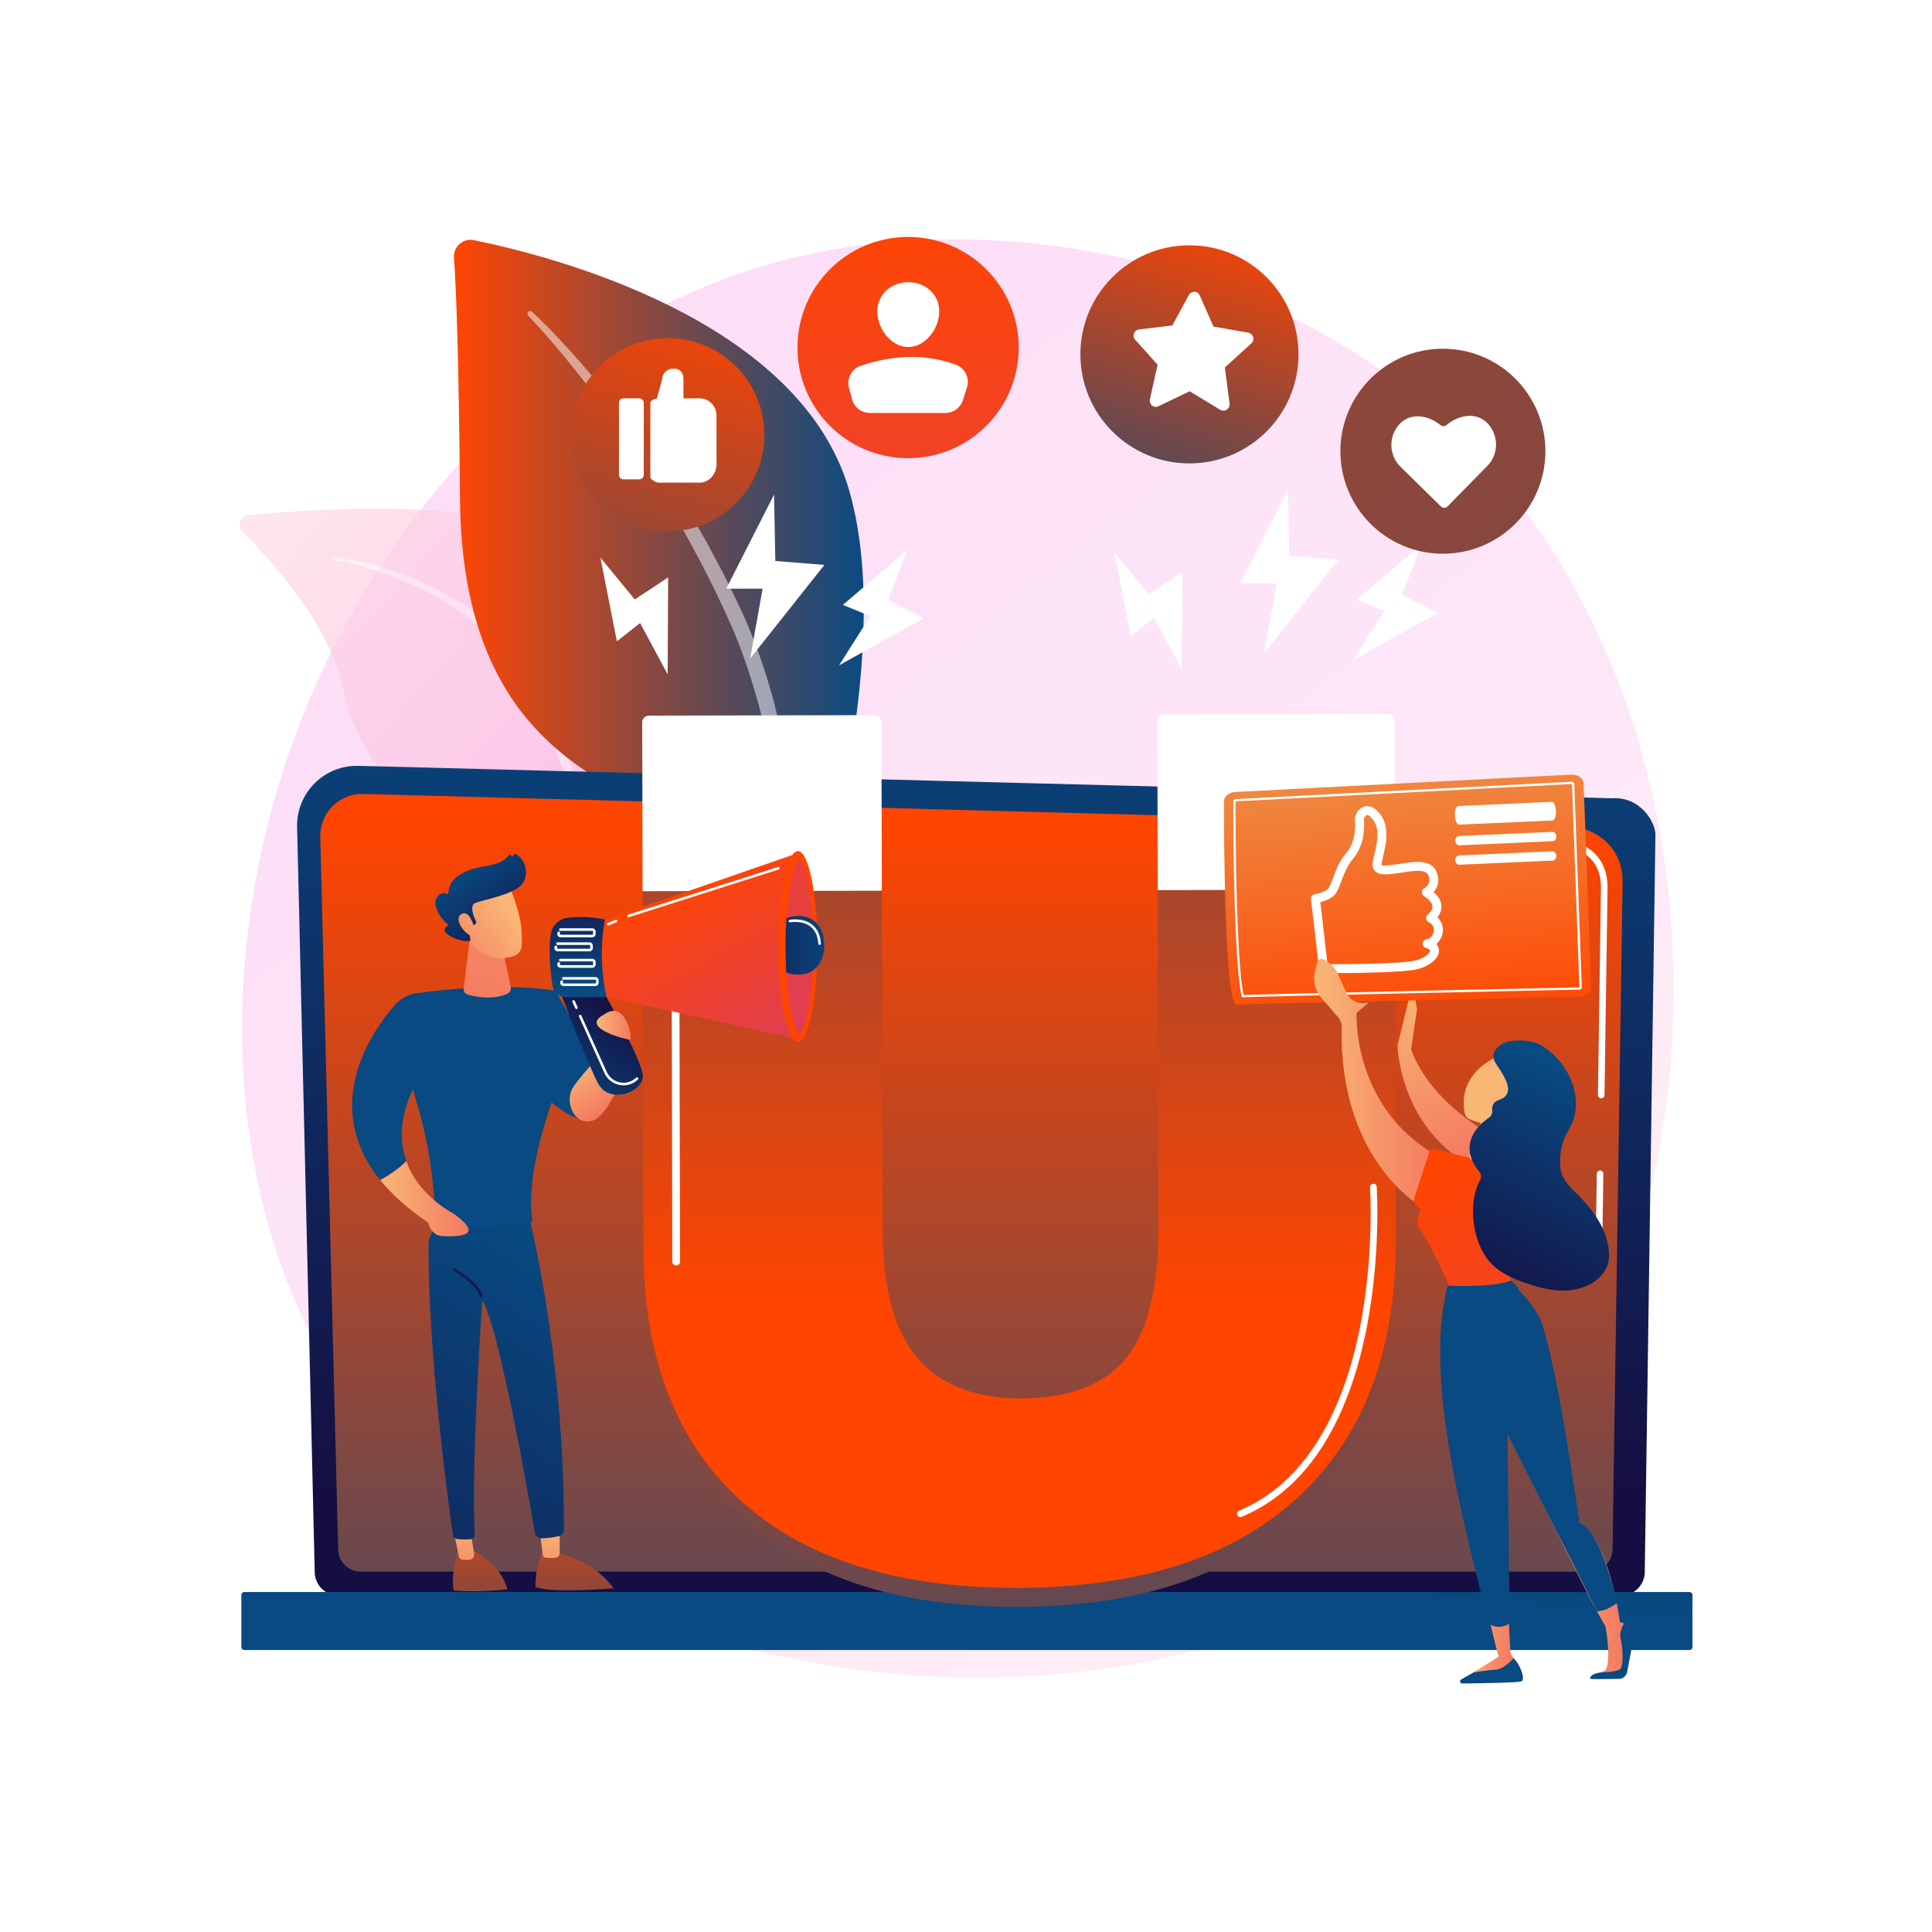
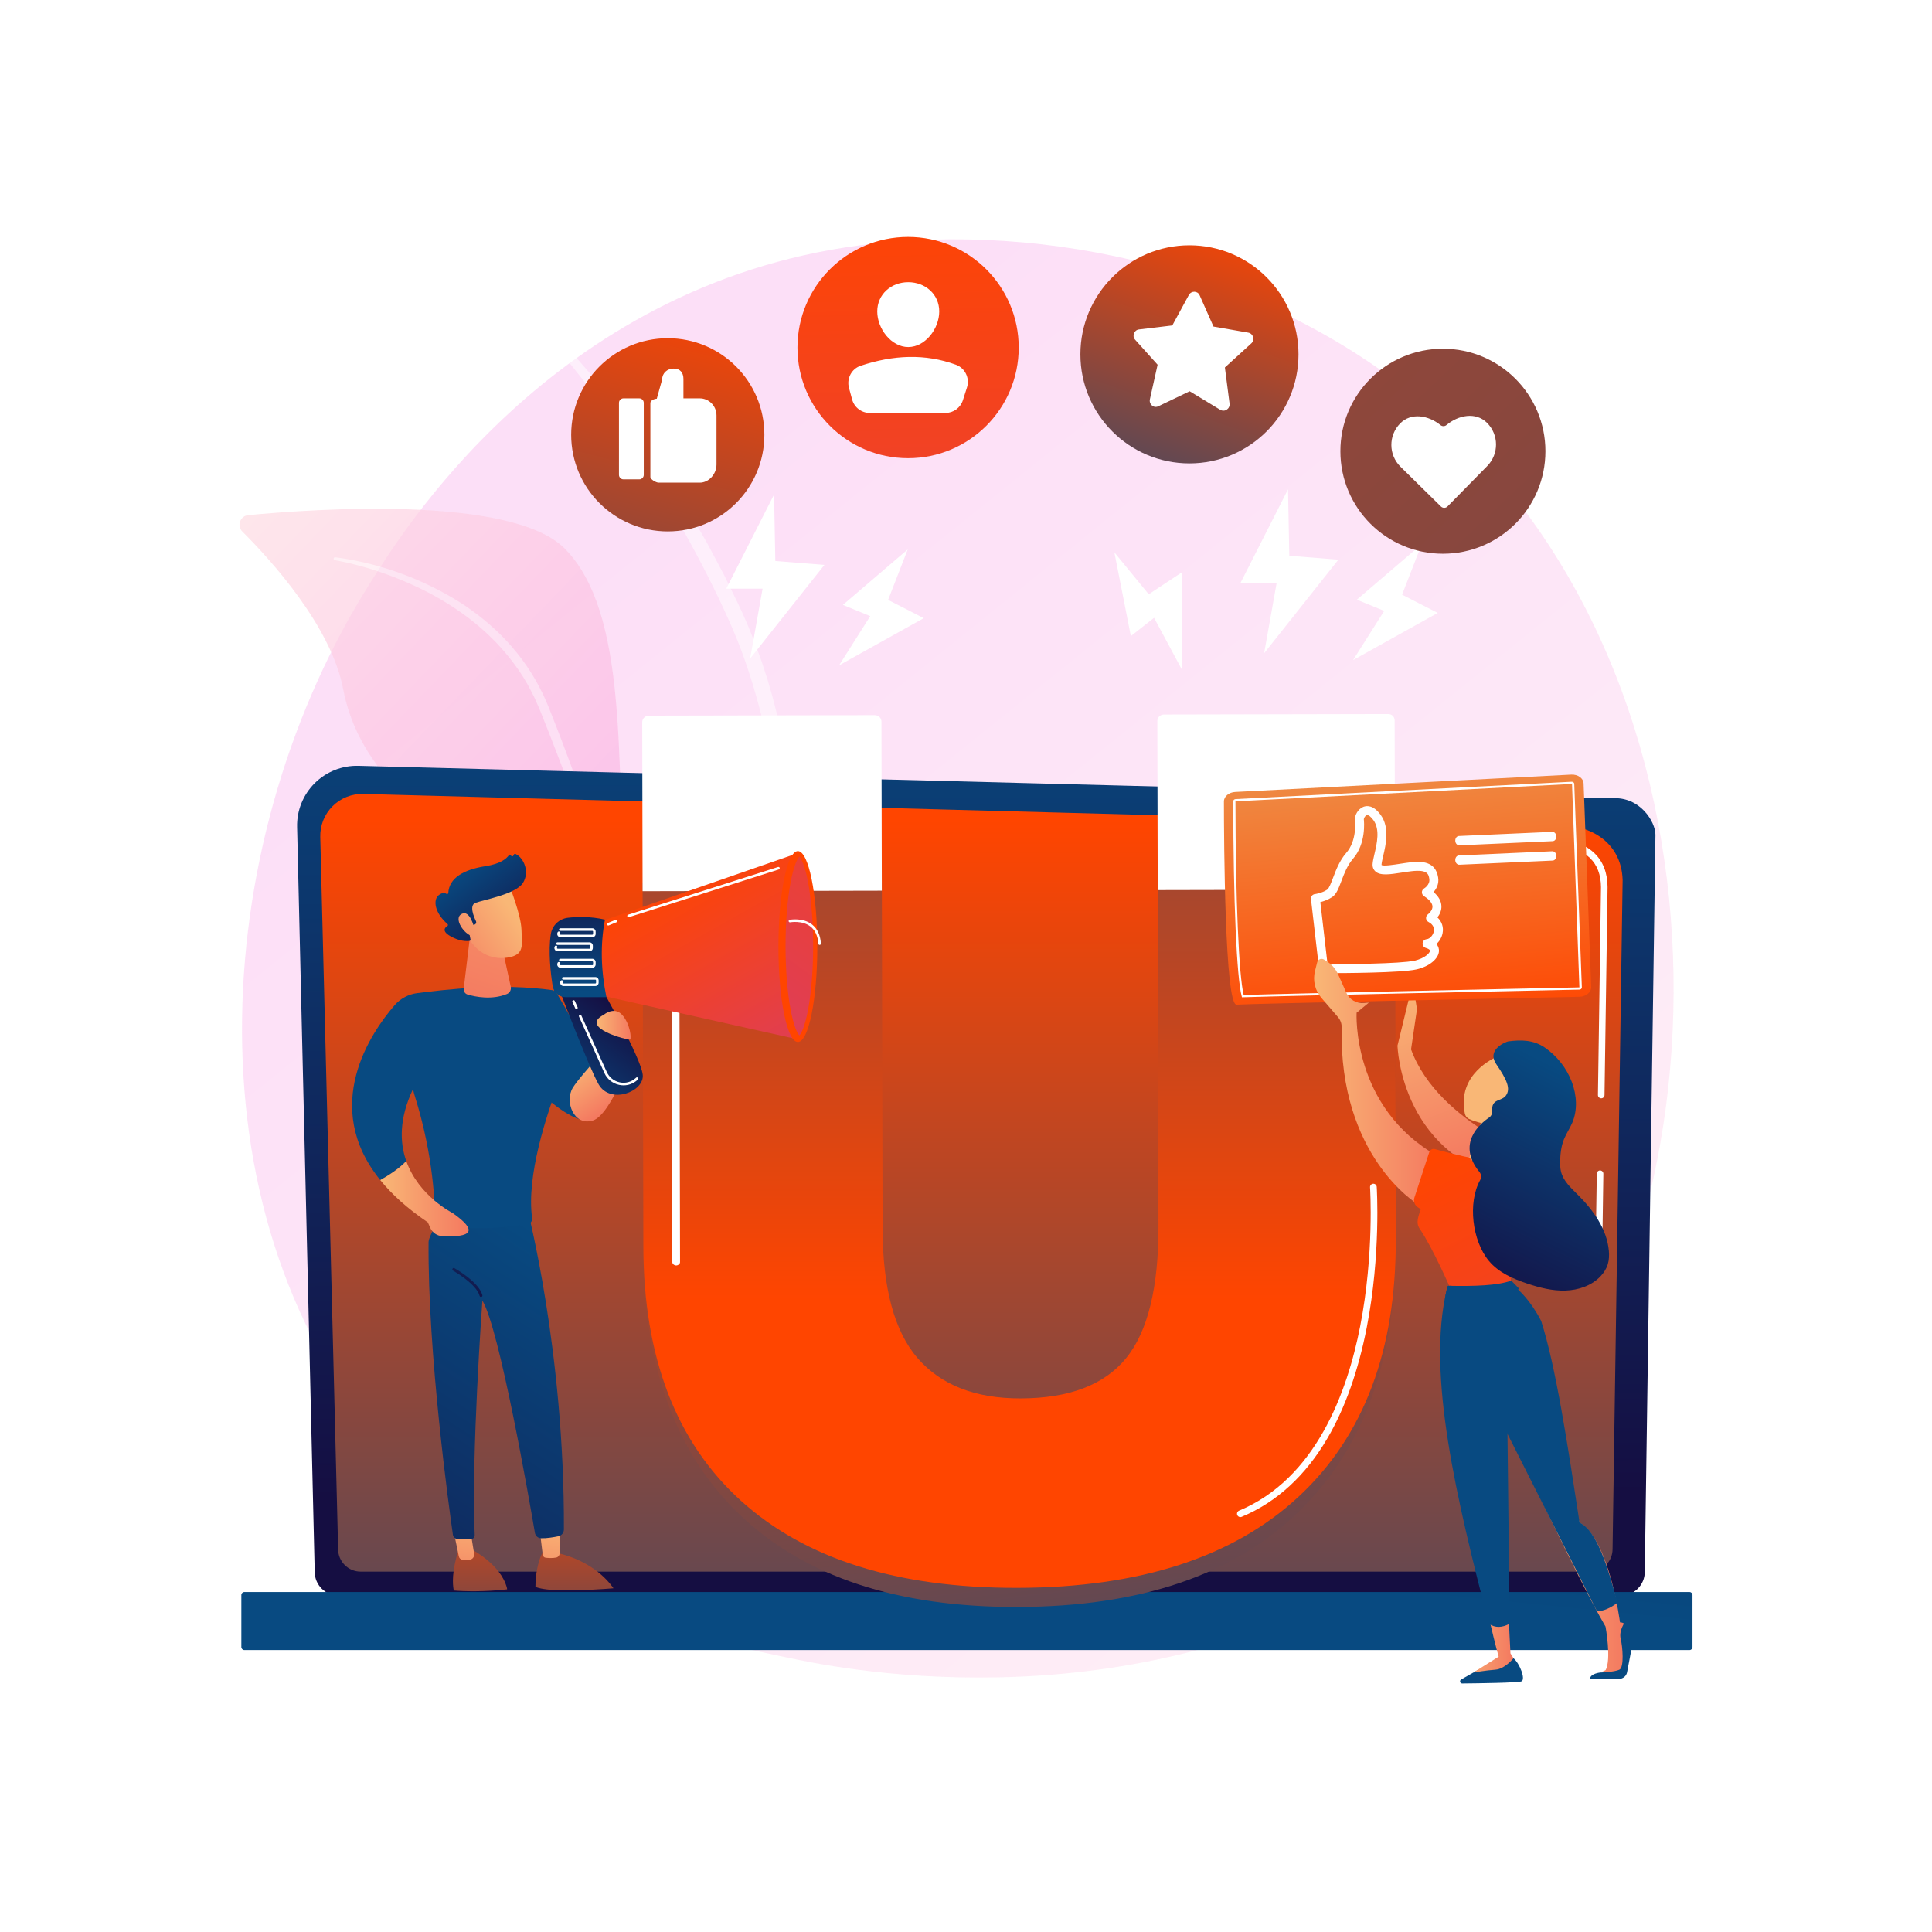
<svg xmlns="http://www.w3.org/2000/svg" xmlns:xlink="http://www.w3.org/1999/xlink" x="0px" y="0px" viewBox="0 0 3710 3710" style="enable-background:new 0 0 3710 3710;" xml:space="preserve">
  <g id="Background">
    <g>
      <g>
        <rect style="fill:#ffffff;" width="3710" height="3710" />
      </g>
    </g>
  </g>
  <g id="Illustration">
    <g>
      <linearGradient id="SVGID_1_" gradientUnits="userSpaceOnUse" x1="3571.24" y1="4036.578" x2="1113.67" y2="984.43" fill="#000000">
        <stop offset="0" style="stop-color:#ffe2e1" fill="#000000" />
        <stop offset="1" style="stop-color:#F895E7" fill="#000000" />
      </linearGradient>
      <path style="opacity:0.3;fill:url(#SVGID_1_);" d="M2895.147,2832.921c-56.45,59.427-109.861,97.752-152.061,128.031    c-496.049,355.921-1083.007,252.172-1207.753,226.835c-184.209-37.414-540.282-109.734-797.716-412.472    c-389.476-458.016-328.829-1179.608-26.725-1655.941c55.26-87.13,347.157-570.718,940.437-648.27    c359.047-46.934,777.58,47.726,1080.67,301.655C3368.212,1305.78,3322.92,2382.575,2895.147,2832.921z" />
      <g style="opacity:0.7;">
        <linearGradient id="SVGID_00000033334103619585264370000010480255765972973486_" gradientUnits="userSpaceOnUse" x1="139.64" y1="836.534" x2="1402.806" y2="2365.629" gradientTransform="matrix(0.993 -0.115 0.115 0.993 89.946 78.236)" fill="#000000">
          <stop offset="0" style="stop-color:#ffe2e1" fill="#000000" />
          <stop offset="1" style="stop-color:#F895E7" fill="#000000" />
        </linearGradient>
        <path style="fill:url(#SVGID_00000033334103619585264370000010480255765972973486_);" d="M1436.235,2527.362     c22.89,13.76-200.279-322.117-236.353-822.73c-16.999-235.901,7.473-527.549-115.491-651.27     c-102.339-102.968-482.872-76.053-607.65-64.127c-15.592,1.49-22.421,20.441-11.328,31.5     c54.683,54.522,170.73,182.018,193.504,302.451c30.017,158.74,168.976,269.965,298.649,307.945     c129.673,37.979,200.861,70.16,247.089,286.689C1250.882,2134.349,1371.196,2488.264,1436.235,2527.362z" />
        <path style="opacity:0.5;fill:#ffffff;" d="M643.863,1070.045c78.861,10.488,155.368,36.994,224.329,77.49     c34.532,20.144,66.57,44.817,95.025,73.214c28.214,28.603,52.875,61.063,71.534,96.83l6.93,13.439     c2.28,4.494,4.137,9.188,6.223,13.774c1.966,4.615,4.125,9.255,5.927,13.85l5.431,13.789     c7.282,18.369,14.474,36.773,21.478,55.251c14.06,36.935,27.527,74.098,40.411,111.462     c25.808,74.723,49.279,150.232,68.076,227.165c0.468,1.917-0.706,3.85-2.622,4.318c-1.847,0.451-3.709-0.623-4.261-2.416     l-0.033-0.108c-11.483-37.584-23.687-75.1-36.6-112.297c-12.736-37.27-25.916-74.388-39.498-111.356l-20.543-55.387     l-21.162-55.153c-7.038-18.391-14.265-36.708-21.581-54.991l-5.456-13.724c-1.814-4.581-3.85-8.876-5.761-13.329     c-1.975-4.398-3.716-8.909-5.877-13.219l-6.562-12.894c-17.588-34.395-41.245-65.387-67.872-93.397     c-13.625-13.719-27.761-27.03-43.116-38.91l-5.67-4.56l-5.845-4.34c-3.91-2.877-7.747-5.858-11.718-8.655     c-8.022-5.483-15.982-11.075-24.304-16.13c-32.905-20.841-68.356-37.656-104.808-51.797     c-36.448-14.099-74.376-25.186-112.785-32.227l-0.184-0.034c-1.557-0.285-2.588-1.779-2.302-3.336     C640.943,1070.861,642.36,1069.847,643.863,1070.045z" />
      </g>
      <g style="opacity:0.99;">
        <linearGradient id="SVGID_00000057150036478998258970000014972062014603610282_" gradientUnits="userSpaceOnUse" x1="871.649" y1="1244.17" x2="1658.661" y2="1244.17" fill="#000000">
          <stop offset="0" style="stop-color:#ff4500" fill="#000000" />
          <stop offset="1" style="stop-color:#084a81" fill="#000000" />
        </linearGradient>
-         <path style="fill:url(#SVGID_00000057150036478998258970000014972062014603610282_);" d="M1478.775,2027.824     c0,0,12.888-338.006-141.55-430.736c-154.438-92.728-449.735-153.55-453.876-639.221     c-2.424-284.333-7.675-408.708-11.613-462.964c-1.536-21.165,17.492-37.958,38.287-33.731     c147.097,29.899,624.603,151.134,720.372,479.612C1743.931,1330.199,1478.775,2027.824,1478.775,2027.824z" />
        <path style="opacity:0.5;fill:#ffffff;" d="M1021.503,598.572c11.264,10.446,22.064,21.059,32.738,31.916     c5.354,5.404,10.569,10.929,15.771,16.467c5.189,5.55,10.499,11,15.557,16.666c10.219,11.245,20.511,22.44,30.409,33.97     l14.997,17.18l14.622,17.493l14.532,17.577l14.138,17.891l14.142,17.898c4.706,5.973,9.178,12.121,13.78,18.176l13.659,18.274     l6.822,9.145l6.592,9.309l26.356,37.263c16.868,25.32,34.07,50.453,49.811,76.519l12.05,19.398l6.025,9.701l5.742,9.87     l22.883,39.542l5.67,9.916l5.362,10.086l10.725,20.175l10.725,20.178l5.363,10.09l5.042,10.254     c13.211,27.493,27.229,54.436,39.116,82.859c3.196,6.982,5.893,14.166,8.76,21.281c2.811,7.137,5.734,14.232,8.451,21.404     l7.788,21.646l3.881,10.827l3.543,10.938l7.082,21.878l6.427,22.07c4.48,14.664,7.83,29.621,11.726,44.434     c14.113,59.601,24.295,120.097,29.73,180.983c5.842,60.849,7.189,122.027,5.061,182.997c-1.204,30.487-3.351,60.925-6.472,91.269     c-3.095,30.414-7.167,60.449-13.258,90.818c-0.994,4.958-5.82,8.171-10.777,7.177c-4.79-0.961-7.952-5.498-7.263-10.276     l0.057-0.389c8.604-58.866,12.641-119.29,13.221-179.202c0.651-60.017-1.953-120.049-8.34-179.624     c-6.307-59.581-16.481-118.689-30.599-176.776c-14.669-57.915-32.524-115.099-56.115-169.913     c-47.772-109.818-106.556-215.475-171.784-316.493l-25.109-37.515l-6.284-9.38l-6.514-9.217l-13.013-18.451     c-4.35-6.142-8.572-12.382-13.029-18.448l-13.397-18.181l-13.401-18.189l-13.799-17.883     c-36.513-47.864-75.228-94.381-116.39-138.094l-0.127-0.135c-1.966-2.089-1.867-5.376,0.221-7.343     C1016.408,596.717,1019.516,596.738,1021.503,598.572z" />
      </g>
      <g>
        <linearGradient id="SVGID_00000100380633444461985650000005095397677095356566_" gradientUnits="userSpaceOnUse" x1="1872.992" y1="1179.951" x2="1879.995" y2="2874.299" fill="#000000">
          <stop offset="0" style="stop-color:#084a81" fill="#000000" />
          <stop offset="1" style="stop-color:#150E42" fill="#000000" />
        </linearGradient>
        <path style="fill:url(#SVGID_00000100380633444461985650000005095397677095356566_);" d="M604.351,3018.513     c0,25.027,20.496,45.503,45.547,45.503h2462.975c25.051,0,45.547-20.476,45.547-45.503l20.494-1415.404     c0-25.026-29.485-73.884-83.523-70.213L688.3,1470.613c-31.431-0.813-61.822,11.284-84.079,33.47     c-22.258,22.185-34.437,52.518-33.694,83.92L604.351,3018.513z" />
        <linearGradient id="SVGID_00000151505473676158485140000001172450663530260096_" gradientUnits="userSpaceOnUse" x1="1865.445" y1="1574.304" x2="1865.445" y2="3945.571" fill="#000000">
          <stop offset="0" style="stop-color:#ff4500" fill="#000000" />
          <stop offset="1" style="stop-color:#084a81" fill="#000000" />
        </linearGradient>
        <path style="fill:url(#SVGID_00000151505473676158485140000001172450663530260096_);" d="M649.317,2974.859     c0,23.699,19.391,43.09,43.09,43.09h2361.07c23.7,0,43.09-19.391,43.09-43.09l19.34-1284.917     c-2.278-77.323-70.069-105.114-111.162-103.473l-2306.978-61.892c-22.082-0.592-43.432,7.915-59.071,23.515     c-15.64,15.6-24.241,36.949-23.687,59.032L649.317,2974.859z" />
        <g>
          <path style="fill:#ffffff;" d="M3071.054,2364.434c-0.031,0-0.063,0-0.094,0c-3.489-0.051-6.275-2.918-6.221-6.41l1.529-104.205      c0.05-3.454,2.868-6.221,6.309-6.221c0.031,0,0.063,0,0.094,0c3.489,0.051,6.275,2.918,6.221,6.41l-1.529,104.204      C3077.313,2361.667,3074.495,2364.434,3071.054,2364.434z" />
          <path style="fill:#ffffff;" d="M3074.804,2109.079c-0.031,0-0.063,0-0.094,0c-3.489-0.051-6.275-2.925-6.221-6.41l5.859-399.106      c-0.11-23.706-7.305-42.635-21.39-56.13c-26.291-25.188-68.031-23.902-69.789-23.82l-737.361-19.773      c-3.486-0.088-6.237-2.994-6.143-6.48c0.091-3.486,2.77-6.454,6.483-6.139l736.923,19.773      c4.585-0.271,49.026-1.04,78.623,27.318c16.65,15.953,25.156,37.933,25.282,65.314l-5.862,399.232      C3081.063,2106.312,3078.246,2109.079,3074.804,2109.079z" />
        </g>
        <linearGradient id="SVGID_00000144322460442669620530000003834816124024796806_" gradientUnits="userSpaceOnUse" x1="1869.535" y1="2985.069" x2="2021.95" y2="1460.918" fill="#000000">
          <stop offset="0" style="stop-color:#084a81" fill="#000000" />
          <stop offset="1" style="stop-color:#150E42" fill="#000000" />
        </linearGradient>
        <path style="fill:url(#SVGID_00000144322460442669620530000003834816124024796806_);" d="M469.121,3168.548h2775.271     c3.11,0,5.654-2.544,5.654-5.654v-100.091c0-3.11-2.544-5.654-5.654-5.654H469.121c-3.109,0-5.654,2.544-5.654,5.654v100.091     C463.467,3166.004,466.012,3168.548,469.121,3168.548z" />
      </g>
      <g>
        <g>
          <g>
            <linearGradient id="SVGID_00000170996938182978584510000017947705547020585357_" gradientUnits="userSpaceOnUse" x1="1889.633" y1="1507.35" x2="2184.739" y2="4011.548" fill="#000000">
              <stop offset="0" style="stop-color:#ff4500" fill="#000000" />
              <stop offset="1" style="stop-color:#084a81" fill="#000000" />
            </linearGradient>
            <path style="fill:url(#SVGID_00000170996938182978584510000017947705547020585357_);" d="M2680.272,2388.474       c0.472,221.165-61.107,392.524-186.066,514.159c-125.002,121.635-304.722,182.711-540.532,183.226       c-230.428,0.493-407.639-58.111-531.569-175.737c-123.93-117.626-186.216-286.993-186.688-508.159l-1.501-705.503h459.398       l1.437,668.664c0.257,119.471,22.556,206.093,67.368,259.932c44.812,53.86,110.529,80.672,197.623,80.479       c93.247-0.193,160.68-27.128,202.576-80.795c41.875-53.624,62.479-141.279,62.201-263.065l-1.415-665.215h455.689       L2680.272,2388.474z" />
            <linearGradient id="SVGID_00000069368351150516840260000006535851513618102674_" gradientUnits="userSpaceOnUse" x1="1957.16" y1="2500.281" x2="1957.16" y2="249.59" fill="#000000">
              <stop offset="0" style="stop-color:#ff4500" fill="#000000" />
              <stop offset="1" style="stop-color:#084a81" fill="#000000" />
            </linearGradient>
            <path style="fill:url(#SVGID_00000069368351150516840260000006535851513618102674_);" d="M2680.337,2381.205       c0.472,211.539-61.15,376.014-186.131,492.354c-124.981,116.361-304.722,175.067-540.532,175.582       c-230.428,0.493-407.618-55.404-531.548-167.906c-123.908-112.523-186.195-275.519-186.645-487.058l-1.501-697.717h459.42       l1.415,662.511c0.236,114.26,22.535,197.667,67.347,249.147c44.791,51.523,110.529,77.424,197.602,77.231       c93.248-0.193,160.701-25.837,202.597-77.167c41.875-51.288,62.48-136.152,62.244-252.621l-1.415-659.102h455.689       L2680.337,2381.205z" />
            <g>
              <path style="fill:#ffffff;" d="M1679.423,1373.275l-432.715,0.925c-7.446,0.016-13.471,5.276-13.455,12.722l0.693,324.446        l459.398-0.982l-0.693-324.446C1692.636,1378.494,1686.869,1373.259,1679.423,1373.275z" />
              <path style="fill:#ffffff;" d="M2665.552,1371.168l-430.147,0.919c-7.446,0.016-12.979,5.275-12.963,12.721l0.693,324.446        l455.693-0.974l-0.693-324.446C2678.119,1376.389,2672.998,1371.152,2665.552,1371.168z" />
            </g>
          </g>
          <path style="fill:#ffffff;" d="M1298.464,2430.054c-3.546,0.008-7.416-2.858-7.423-6.404l-1.388-649.715      c-0.007-3.546,3.85-6.428,7.396-6.436c3.546-0.008,7.416,2.859,7.423,6.404l1.388,649.715      C1305.868,2427.164,1302.01,2430.047,1298.464,2430.054z" />
          <path style="fill:#ffffff;" d="M2381.869,2913.26c-2.517,0.005-4.908-1.479-5.939-3.946c-1.367-3.271,0.177-7.032,3.448-8.399      c147.15-61.493,207.726-226.663,232.631-354.395c27.15-139.245,18.99-265.297,18.904-266.554      c-0.241-3.538,2.431-6.601,5.969-6.842c3.55-0.235,6.601,2.432,6.842,5.969c0.087,1.274,8.356,129.006-19.113,269.884      c-16.177,82.968-41.402,154.281-74.979,211.959c-42.236,72.556-97.852,123.638-165.304,151.825      C2383.524,2913.099,2382.689,2913.259,2381.869,2913.26z" />
        </g>
        <g>
          <polygon style="fill:#ffffff;" points="1486.403,949.71 1394.618,1130.436 1464.392,1130.436 1440.51,1264.524       1583.115,1084.786 1488.866,1077.276     " />
          <polygon style="fill:#ffffff;" points="1743.107,1055 1618.613,1161.574 1671.105,1183.141 1611.274,1277.652       1773.904,1187.021 1705.426,1151.985     " />
-           <polygon style="fill:#ffffff;" points="1152.947,1070.721 1184.597,1231.516 1229.174,1196.395 1282.091,1294.944       1283.064,1108.768 1218.902,1151.194     " />
        </g>
        <g>
          <polygon style="fill:#ffffff;" points="2473.375,939.662 2381.591,1120.389 2451.365,1120.389 2427.483,1254.477       2570.088,1074.738 2475.839,1067.228     " />
          <polygon style="fill:#ffffff;" points="2730.08,1044.952 2605.586,1151.526 2658.078,1173.093 2598.247,1267.605       2760.877,1176.973 2692.399,1141.937     " />
          <polygon style="fill:#ffffff;" points="2139.92,1060.673 2171.57,1221.468 2216.146,1186.347 2269.064,1284.896       2270.037,1098.72 2205.875,1141.147     " />
        </g>
      </g>
      <g>
        <linearGradient id="SVGID_00000011718122475032267780000002751489772099188110_" gradientUnits="userSpaceOnUse" x1="1354.189" y1="557.081" x2="1052.771" y2="1722.562" fill="#000000">
          <stop offset="0" style="stop-color:#ff4500" fill="#000000" />
          <stop offset="1" style="stop-color:#084a81" fill="#000000" />
        </linearGradient>
        <circle style="fill:url(#SVGID_00000011718122475032267780000002751489772099188110_);" cx="1282.321" cy="834.971" r="185.495" />
        <g>
          <path style="fill:#ffffff;" d="M1236.206,773.612c0-4.781-3.876-8.657-8.657-8.657h-30.305c-4.781,0-8.657,3.876-8.657,8.657      v138.24c0,4.781,3.876,8.657,8.657,8.657h30.305c4.781,0,8.657-3.876,8.657-8.657V773.612z" />
          <path style="fill:#ffffff;" d="M1343.682,764.956h-31.286V727.74c0-12.005-6.335-19.927-18.34-19.927h-0.769      c-12.006,0-21.739,8.827-21.739,20.832l-10.36,37.049c-4.781,0-12.283,3.423-12.283,8.204v141.999      c0,4.782,11.128,10.96,15.909,10.96h6.734h72.134c17.959,0,32.205-16.862,32.205-34.82v-94.278      C1375.887,779.801,1361.641,764.956,1343.682,764.956z" />
        </g>
      </g>
      <g>
        <linearGradient id="SVGID_00000067935243943579068290000008453569983522030483_" gradientUnits="userSpaceOnUse" x1="-2336.045" y1="-4560.054" x2="8522.808" y2="6978.605" fill="#000000">
          <stop offset="0" style="stop-color:#ff4500" fill="#000000" />
          <stop offset="1" style="stop-color:#084a81" fill="#000000" />
        </linearGradient>
        <circle style="fill:url(#SVGID_00000067935243943579068290000008453569983522030483_);" cx="2770.79" cy="866.488" r="196.843" />
        <path style="fill:#ffffff;" d="M2855.201,811.676c-21.358-20.993-54.668-14.677-77.602,4.575     c-3.287,2.76-8.051,2.792-11.384,0.089c-23.24-18.847-56.514-24.585-77.505-3.231c-22.789,23.187-22.469,60.456,0.718,83.246     l77.581,76.257c3.525,3.464,9.191,3.414,12.655-0.109l76.256-77.581C2878.708,871.736,2878.388,834.466,2855.201,811.676z" />
      </g>
      <g>
        <linearGradient id="SVGID_00000183937615998016420810000006284212124566918288_" gradientUnits="userSpaceOnUse" x1="2374.846" y1="415.057" x2="2124.603" y2="1146.899" fill="#000000">
          <stop offset="0" style="stop-color:#ff4500" fill="#000000" />
          <stop offset="1" style="stop-color:#084a81" fill="#000000" />
        </linearGradient>
        <circle style="fill:url(#SVGID_00000183937615998016420810000006284212124566918288_);" cx="2284.093" cy="680.467" r="209.401" />
        <path style="fill:#ffffff;" d="M2282.934,566.506l-31.77,58.456l-64.105,7.696c-9.245,1.11-13.62,12.642-7.406,19.553     l43.293,48.153l-14.762,66.274c-2.17,9.744,7.279,17.813,16.016,13.621l60.316-28.941l58.538,35.528     c8.688,5.273,19.386-1.876,18.061-12.086l-8.969-69.102l50.713-46.188c7.42-6.758,3.836-19.027-6.024-20.747l-66.57-11.611     l-26.684-60.265C2299.743,558.185,2287.556,558.001,2282.934,566.506z" />
      </g>
      <g>
        <linearGradient id="SVGID_00000029757557038459170300000000226715233414642819_" gradientUnits="userSpaceOnUse" x1="1736.473" y1="361.705" x2="1769.967" y2="1761.695" fill="#000000">
          <stop offset="0" style="stop-color:#ff4500" fill="#000000" />
          <stop offset="1" style="stop-color:#D93C65" fill="#000000" />
        </linearGradient>
        <circle style="fill:url(#SVGID_00000029757557038459170300000000226715233414642819_);" cx="1743.788" cy="667.443" r="212.443" />
        <g>
          <path style="fill:#ffffff;" d="M1803.624,598.08c0,32.872-26.648,68.359-59.52,68.359c-32.872,0-59.52-35.488-59.52-68.359      s26.648-56.192,59.52-56.192C1776.976,541.887,1803.624,565.208,1803.624,598.08z" />
          <path style="fill:#ffffff;" d="M1670.24,792.999h145.298c15.295,0,28.836-9.885,33.497-24.453l7.819-24.437      c5.725-17.892-3.582-37.264-21.226-43.715c-59.131-21.62-120.274-18.846-182.909,1.995      c-17.547,5.838-27.284,24.607-22.442,42.455l6.02,22.193C1640.453,782.36,1654.362,792.999,1670.24,792.999z" />
        </g>
      </g>
      <g>
        <linearGradient id="SVGID_00000082360088731964968560000013452326074150737050_" gradientUnits="userSpaceOnUse" x1="1130.405" y1="1986.428" x2="735.285" y2="2527.118" fill="#000000">
          <stop offset="0" style="stop-color:#084a81" fill="#000000" />
          <stop offset="1" style="stop-color:#084a81" fill="#000000" />
        </linearGradient>
        <path style="fill:url(#SVGID_00000082360088731964968560000013452326074150737050_);" d="M968.48,2025.898     c0,0,129.759,158.033,177.494,119.952c47.736-38.08-81.141-245.659-81.141-245.659L968.48,2025.898z" />
        <linearGradient id="SVGID_00000176737298731304803540000001615826584783804087_" gradientUnits="userSpaceOnUse" x1="921.769" y1="2805.535" x2="921.769" y2="3353.111" fill="#000000">
          <stop offset="0" style="stop-color:#ff4500" fill="#000000" />
          <stop offset="1" style="stop-color:#084a81" fill="#000000" />
        </linearGradient>
        <path style="fill:url(#SVGID_00000176737298731304803540000001615826584783804087_);" d="M973.791,3052.01     c0.012-0.775-0.04-1.559-0.239-2.35c-11.719-46.46-69.882-75.397-69.882-75.397l-23.048,1.806     c-13.252,40.949-11.549,66.063-9.421,77.25c0.059,0.313,0.154,0.611,0.237,0.915     C890.451,3055.932,929.584,3057.042,973.791,3052.01z" />
        <linearGradient id="SVGID_00000176728845771878584350000007831330667297106589_" gradientUnits="userSpaceOnUse" x1="898.68" y1="2896.51" x2="878.805" y2="3069.964" fill="#000000">
          <stop offset="0" style="stop-color:#F9B776" fill="#000000" />
          <stop offset="1" style="stop-color:#F47960" fill="#000000" />
        </linearGradient>
        <path style="fill:url(#SVGID_00000176728845771878584350000007831330667297106589_);" d="M871.354,2941.74l9.762,46.992     c0.716,3.443,3.361,6.022,6.566,6.323c3.923,0.368,9.507,0.584,15.123-0.241c5.036-0.74,8.543-5.857,7.65-11.349l-6.785-41.725     H871.354z" />
        <linearGradient id="SVGID_00000003810979205433432270000000622228798012243613_" gradientUnits="userSpaceOnUse" x1="1103.068" y1="2805.535" x2="1103.068" y2="3353.111" fill="#000000">
          <stop offset="0" style="stop-color:#ff4500" fill="#000000" />
          <stop offset="1" style="stop-color:#084a81" fill="#000000" />
        </linearGradient>
        <path style="fill:url(#SVGID_00000003810979205433432270000000622228798012243613_);" d="M1177.954,3049.962     c-0.169-0.356-0.313-0.719-0.554-1.054c-12.343-17.246-43.78-51.589-105.899-66.484l-29.801-0.94c0,0-13.269,23.064-13.52,65.786     c6.807,2.782,19.973,5.78,45.427,6.493C1112.957,3054.863,1159.629,3051.476,1177.954,3049.962z" />
        <linearGradient id="SVGID_00000173148596054363960650000003219518667292626106_" gradientUnits="userSpaceOnUse" x1="1060.574" y1="2915.061" x2="1040.699" y2="3088.514" fill="#000000">
          <stop offset="0" style="stop-color:#F9B776" fill="#000000" />
          <stop offset="1" style="stop-color:#F47960" fill="#000000" />
        </linearGradient>
        <path style="fill:url(#SVGID_00000173148596054363960650000003219518667292626106_);" d="M1036.175,2936.32     c0.331,2.221,4.416,35.982,5.997,49.072c0.376,3.111,2.629,5.518,5.47,5.857c5.074,0.606,13.286,1.158,20.47-0.315     c3.875-0.795,6.681-4.517,6.681-8.847v-52.995L1036.175,2936.32z" />
        <linearGradient id="SVGID_00000142881541528207105620000011091067518972216461_" gradientUnits="userSpaceOnUse" x1="1109.652" y1="2412.172" x2="473.987" y2="3398.55" fill="#000000">
          <stop offset="0" style="stop-color:#084a81" fill="#000000" />
          <stop offset="1" style="stop-color:#150E42" fill="#000000" />
        </linearGradient>
        <path style="fill:url(#SVGID_00000142881541528207105620000011091067518972216461_);" d="M1012.267,2320.202     c0,0,71.877,273.157,70.577,616.899c-0.024,6.267-4.424,11.676-10.557,12.968c-9.037,1.903-22.322,4.163-33.319,3.855     c-5.871-0.165-10.779-4.518-11.766-10.308c-10.078-59.102-67.915-392.056-100.869-446.11c0,0-21.68,296.543-14.75,450.392     c0.173,3.825-2.629,7.144-6.432,7.584c-5.771,0.667-15.002,1.173-26.75-0.074c-4.46-0.474-8.058-3.845-8.695-8.284     c-7.179-50.02-48.497-347.758-46.74-562.237c0.099-12.095,31.986-64.685,31.986-64.685H1012.267z" />
        <linearGradient id="SVGID_00000019636573129433150550000005289552552253355907_" gradientUnits="userSpaceOnUse" x1="1044.815" y1="1923.881" x2="649.695" y2="2464.572" fill="#000000">
          <stop offset="0" style="stop-color:#084a81" fill="#000000" />
          <stop offset="1" style="stop-color:#084a81" fill="#000000" />
        </linearGradient>
        <path style="fill:url(#SVGID_00000019636573129433150550000005289552552253355907_);" d="M1061.773,1901.531     c-98.918-14.305-207.576-1.179-260.312,5.464c-17.075,2.151-32.693,10.57-43.946,23.592     c-44.624,51.642-142.546,193.027-27.289,335.495c14.749-8.188,35.708-21.316,49.943-36.51     c-12.751-35.946-13.796-81.881,12.927-138.21c0.914,4.465,2.042,8.885,3.415,13.234c36.832,116.688,38.798,213.791,38.715,236.17     c-0.012,3.04,1.813,5.776,4.635,6.906c48.475,19.426,141.789,7.864,173.113,3.196c5.743-0.856,9.608-6.203,8.813-11.956     c-11.019-79.829,26.393-196.566,56.143-273.191C1089.688,2035.441,1067.929,1910.02,1061.773,1901.531z" />
        <linearGradient id="SVGID_00000040570109279001029610000009549236829194635703_" gradientUnits="userSpaceOnUse" x1="1104.288" y1="1353.175" x2="908.366" y2="1945.963" fill="#000000">
          <stop offset="0" style="stop-color:#F9B776" fill="#000000" />
          <stop offset="1" style="stop-color:#F47960" fill="#000000" />
        </linearGradient>
        <path style="fill:url(#SVGID_00000040570109279001029610000009549236829194635703_);" d="M904.111,1785.498l-13.657,112.893     c-0.62,5.122,2.531,9.964,7.483,11.412c14.824,4.334,46.556,10.898,75.554-1.036c5.503-2.265,8.543-8.218,7.28-14.033     l-17.266-79.459L904.111,1785.498z" />
        <linearGradient id="SVGID_00000133491586524093397060000007339194664738703508_" gradientUnits="userSpaceOnUse" x1="1057.153" y1="1535.438" x2="613.427" y2="2328.076" fill="#000000">
          <stop offset="0" style="stop-color:#084a81" fill="#000000" />
          <stop offset="1" style="stop-color:#084a81" fill="#000000" />
        </linearGradient>
        <path style="fill:url(#SVGID_00000133491586524093397060000007339194664738703508_);" d="M788.209,2082.635     c-19.538-53.469-12.45-118.035-12.376-118.681l5.383,0.615c-0.072,0.634-7.009,63.961,12.085,116.205L788.209,2082.635z" />
        <linearGradient id="SVGID_00000030469630637062346050000015411432702654091404_" gradientUnits="userSpaceOnUse" x1="940.223" y1="2386.749" x2="886.922" y2="2481.606" fill="#000000">
          <stop offset="0" style="stop-color:#084a81" fill="#000000" />
          <stop offset="1" style="stop-color:#150E42" fill="#000000" />
        </linearGradient>
        <path style="fill:url(#SVGID_00000030469630637062346050000015411432702654091404_);" d="M923.692,2490.542     c-1.204,0-2.305-0.809-2.62-2.03c-5.96-22.989-50.594-48.253-51.044-48.506c-1.305-0.732-1.771-2.383-1.037-3.689     c0.733-1.305,2.377-1.772,3.689-1.038c1.919,1.076,47.1,26.652,53.638,51.872c0.376,1.449-0.495,2.929-1.943,3.303     C924.147,2490.515,923.917,2490.542,923.692,2490.542z" />
        <linearGradient id="SVGID_00000008127176679162483860000008559558284141950103_" gradientUnits="userSpaceOnUse" x1="730.227" y1="2301.817" x2="899.943" y2="2301.817" fill="#000000">
          <stop offset="0" style="stop-color:#F9B776" fill="#000000" />
          <stop offset="1" style="stop-color:#F47960" fill="#000000" />
        </linearGradient>
        <path style="fill:url(#SVGID_00000008127176679162483860000008559558284141950103_);" d="M780.17,2229.572     c-14.235,15.194-35.194,28.323-49.943,36.51c22.026,27.226,51.83,54.49,91.285,81.176l4.772,10.709     c4.089,9.177,13.025,15.262,23.06,15.74c55.144,2.627,70.402-9.069,19.64-44.472     C868.984,2329.235,804.064,2296.929,780.17,2229.572z" />
        <linearGradient id="SVGID_00000164487080216441930900000005066401136985372317_" gradientUnits="userSpaceOnUse" x1="893.792" y1="5422.793" x2="1001.538" y2="5422.793" gradientTransform="matrix(0.564 0.826 -0.826 0.564 5099.572 -1768.467)" fill="#000000">
          <stop offset="0" style="stop-color:#F9B776" fill="#000000" />
          <stop offset="1" style="stop-color:#F47960" fill="#000000" />
        </linearGradient>
        <path style="fill:url(#SVGID_00000164487080216441930900000005066401136985372317_);" d="M1185.591,1990.274     c0,0-69.582,72.333-85.657,98.574c-16.076,26.24,1.818,74.029,38.338,62.935c36.519-11.094,79.032-136.602,79.032-136.602     L1185.591,1990.274z" />
        <g>
          <linearGradient id="SVGID_00000026160778228644935900000000646024597560932269_" gradientUnits="userSpaceOnUse" x1="1056.498" y1="2108.871" x2="1190.111" y2="1929.635" fill="#000000">
            <stop offset="0" style="stop-color:#084a81" fill="#000000" />
            <stop offset="1" style="stop-color:#150E42" fill="#000000" />
          </linearGradient>
          <path style="fill:url(#SVGID_00000026160778228644935900000000646024597560932269_);" d="M1069.123,1887.542      c0,0,61.147,161.263,80.465,194.81c22.425,38.942,87.917,14.127,84.658-18.463c-3.259-32.59-79.777-167.296-79.777-167.296      L1069.123,1887.542z" />
          <linearGradient id="SVGID_00000061442958899117766210000015182394350548613297_" gradientUnits="userSpaceOnUse" x1="1281.516" y1="1675.422" x2="1524.72" y2="2108.575" fill="#000000">
            <stop offset="0" style="stop-color:#ff4500" fill="#000000" />
            <stop offset="1" style="stop-color:#D93C65" fill="#000000" />
          </linearGradient>
          <polygon style="fill:url(#SVGID_00000061442958899117766210000015182394350548613297_);" points="1151.743,1770.07       1531.791,1638.301 1527.8,1994.888 1141.357,1908.663     " />
          <linearGradient id="SVGID_00000007426919420312985990000011341979306544941247_" gradientUnits="userSpaceOnUse" x1="1312.128" y1="2253.229" x2="797.433" y2="3272.222" fill="#000000">
            <stop offset="0" style="stop-color:#ff4500" fill="#000000" />
            <stop offset="1" style="stop-color:#D93C65" fill="#000000" />
          </linearGradient>
          <ellipse style="fill:url(#SVGID_00000007426919420312985990000011341979306544941247_);" cx="1532.15" cy="1817.629" rx="37.338" ry="183.253" />
          <linearGradient id="SVGID_00000021114813967524113480000006122427791225649328_" gradientUnits="userSpaceOnUse" x1="1887.912" y1="1335.328" x2="1373.217" y2="2037.186" fill="#000000">
            <stop offset="0" style="stop-color:#ff4500" fill="#000000" />
            <stop offset="1" style="stop-color:#D93C65" fill="#000000" />
          </linearGradient>
          <path style="fill:url(#SVGID_00000021114813967524113480000006122427791225649328_);" d="M1534.983,1988.35      c-3.375-3.432-10.726-16.673-17.029-50.911c-6.092-33.088-9.446-76.004-9.446-120.844c0-44.84,3.354-87.757,9.446-120.844      c6.303-34.239,13.654-47.479,17.029-50.911c3.375,3.432,10.727,16.673,17.029,50.911c6.092,33.088,9.446,76.004,9.446,120.844      c0,44.84-3.354,87.757-9.446,120.844C1545.71,1971.677,1538.358,1984.918,1534.983,1988.35z" />
          <g>
            <defs fill="#000000">
-               <path id="SVGID_00000024001805157594211290000006646524204794691502_" d="M1534.983,1988.35        c-3.375-3.432-10.726-16.673-17.029-50.911c-6.092-33.088-9.446-76.004-9.446-120.844c0-44.84,3.354-87.757,9.446-120.844        c6.303-34.239,13.654-47.479,17.029-50.911c3.375,3.432,10.727,16.673,17.029,50.911        c6.092,33.088,54.159,76.004,54.159,120.844c0,44.84-48.068,87.757-54.159,120.844        C1545.71,1971.677,1538.358,1984.918,1534.983,1988.35z" fill="#000000" />
-             </defs>
+               </defs>
            <clipPath id="SVGID_00000042702244579276072350000018135339963948383143_" fill="#000000">
              <use xlink:href="#SVGID_00000024001805157594211290000006646524204794691502_" style="overflow:visible;" fill="#000000" />
            </clipPath>
            <linearGradient id="SVGID_00000115499790585364274410000012659554964681131167_" gradientUnits="userSpaceOnUse" x1="1614.872" y1="1810.524" x2="1349.806" y2="1825.733" fill="#000000">
              <stop offset="0" style="stop-color:#084a81" fill="#000000" />
              <stop offset="1" style="stop-color:#150E42" fill="#000000" />
            </linearGradient>
            <path style="clip-path:url(#SVGID_00000042702244579276072350000018135339963948383143_);fill:url(#SVGID_00000115499790585364274410000012659554964681131167_);" d="       M1582.841,1815.23c0,31.137-16.773,56.378-49.971,56.378c-33.198,0-60.111-25.241-60.111-56.378s26.912-56.378,60.111-56.378       C1566.068,1758.852,1582.841,1784.094,1582.841,1815.23z" />
          </g>
          <linearGradient id="SVGID_00000004521648049576428250000007086238757557235850_" gradientUnits="userSpaceOnUse" x1="1112.765" y1="1904.699" x2="1102.988" y2="1658.657" fill="#000000">
            <stop offset="0" style="stop-color:#084a81" fill="#000000" />
            <stop offset="1" style="stop-color:#150E42" fill="#000000" />
          </linearGradient>
          <path style="fill:url(#SVGID_00000004521648049576428250000007086238757557235850_);" d="M1090.447,1762.405      c17.878-2.076,43.515-2.823,71.234,3.525c-9.132,47.705-7.754,97.428,2.808,148.915l-78.182,0      c-12.465,0-23.094-9.054-25.037-21.366c-3.896-24.68-8.66-66.16-3.581-99.475      C1060.237,1777.283,1073.647,1764.355,1090.447,1762.405z" />
          <path style="fill:#ffffff;" d="M1137.368,1799.849h-60.912c-2.37,0-4.546-1.293-5.678-3.375c-1.133-2.081-1.036-4.61,0.253-6.6      c0.74-1.147,2.275-1.472,3.422-0.732c1.147,0.741,1.474,2.273,0.731,3.422c-0.44,0.682-0.187,1.308-0.058,1.545      c0.129,0.239,0.517,0.791,1.33,0.791h60.912c0.836,0,1.516-0.68,1.516-1.514v-4.333c0-0.836-0.68-1.516-1.516-1.516h-61.365      c-1.366,0-2.474-1.108-2.474-2.474c0-1.366,1.108-2.474,2.474-2.474h61.365c3.565,0,6.464,2.899,6.464,6.464v4.333      C1143.832,1796.949,1140.932,1799.849,1137.368,1799.849z" />
          <path style="fill:#ffffff;" d="M1131.936,1826.826h-60.912c-2.37,0-4.546-1.292-5.677-3.373c-1.133-2.081-1.037-4.61,0.25-6.6      c0.743-1.15,2.275-1.477,3.422-0.734c1.148,0.743,1.475,2.275,0.734,3.422c-0.442,0.683-0.188,1.31-0.06,1.548      c0.129,0.237,0.517,0.789,1.331,0.789h60.912c0.836,0,1.516-0.68,1.516-1.514v-4.333c0-0.836-0.68-1.516-1.516-1.516h-61.365      c-1.366,0-2.474-1.108-2.474-2.474c0-1.366,1.108-2.474,2.474-2.474h61.365c3.565,0,6.465,2.899,6.465,6.464v4.333      C1138.4,1823.926,1135.5,1826.826,1131.936,1826.826z" />
          <path style="fill:#ffffff;" d="M1206.967,1761.326c-1.049,0-2.023-0.672-2.358-1.724c-0.414-1.303,0.306-2.693,1.608-3.109      l287.844-91.597c1.303-0.416,2.695,0.308,3.109,1.608c0.414,1.303-0.306,2.693-1.608,3.109l-287.844,91.598      C1207.468,1761.289,1207.215,1761.326,1206.967,1761.326z" />
          <path style="fill:#ffffff;" d="M1168.043,1777.238c-0.976,0-1.901-0.58-2.292-1.538c-0.517-1.265,0.09-2.71,1.355-3.227      l14.814-6.055c1.264-0.519,2.711,0.09,3.226,1.355c0.517,1.264-0.09,2.71-1.355,3.227l-14.814,6.055      C1168.672,1777.18,1168.354,1777.238,1168.043,1777.238z" />
          <path style="fill:#ffffff;" d="M1137.368,1858.422h-60.912c-2.37,0-4.544-1.294-5.677-3.373      c-1.132-2.083-1.037-4.612,0.25-6.601c0.743-1.15,2.276-1.476,3.422-0.734c1.149,0.742,1.476,2.275,0.734,3.421      c-0.443,0.683-0.188,1.311-0.059,1.548c0.129,0.239,0.519,0.791,1.33,0.791h60.912c0.836,0,1.516-0.68,1.516-1.516v-4.333      c0-0.834-0.68-1.514-1.516-1.514h-61.365c-1.366,0-2.474-1.108-2.474-2.474c0-1.366,1.108-2.474,2.474-2.474h61.365      c3.565,0,6.464,2.9,6.464,6.463v4.333C1143.832,1855.522,1140.932,1858.422,1137.368,1858.422z" />
          <path style="fill:#ffffff;" d="M1143.072,1893.49h-60.913c-2.37,0-4.544-1.294-5.677-3.375c-1.133-2.081-1.037-4.61,0.25-6.6      c0.743-1.15,2.275-1.477,3.422-0.735c1.149,0.743,1.476,2.275,0.734,3.422c-0.441,0.683-0.188,1.31-0.059,1.548      c0.13,0.239,0.519,0.791,1.331,0.791h60.913c0.834,0,1.514-0.68,1.514-1.514v-4.335c0-0.834-0.68-1.514-1.514-1.514h-61.366      c-1.366,0-2.474-1.108-2.474-2.474s1.108-2.474,2.474-2.474h61.366c3.563,0,6.463,2.899,6.463,6.463v4.335      C1149.534,1890.591,1146.635,1893.49,1143.072,1893.49z" />
          <path style="fill:#ffffff;" d="M1197.479,2084.159c-2.872,0-5.775-0.311-8.671-0.941c-12.668-2.761-22.983-11.113-28.297-22.918      l-48.666-108.119c-0.561-1.245-0.005-2.709,1.242-3.272c1.244-0.559,2.711-0.005,3.272,1.242l48.666,108.117      c4.663,10.359,13.716,17.69,24.836,20.113c10.922,2.376,21.977-0.446,30.328-7.751c0.456-0.398,0.91-0.807,1.368-1.224      c1.007-0.925,2.571-0.854,3.496,0.155c0.923,1.009,0.854,2.574-0.155,3.496c-0.487,0.446-0.97,0.878-1.453,1.3      C1216.12,2080.767,1206.975,2084.159,1197.479,2084.159z" />
          <path style="fill:#ffffff;" d="M1106.907,1937.655c-0.944,0-1.846-0.543-2.258-1.459l-5.429-12.062      c-0.561-1.245-0.005-2.711,1.242-3.272c1.242-0.561,2.713-0.005,3.272,1.242l5.429,12.062c0.561,1.245,0.005,2.711-1.242,3.272      C1107.592,1937.586,1107.248,1937.655,1106.907,1937.655z" />
          <path style="fill:#ffffff;" d="M1573.94,1814.514c-1.285,0-2.373-0.995-2.464-2.299c-1.062-14.972-6.223-26.119-15.337-33.131      c-15.798-12.149-38.53-7.992-38.761-7.945c-1.343,0.253-2.639-0.623-2.895-1.965c-0.256-1.34,0.62-2.637,1.96-2.895      c1.018-0.195,25.094-4.642,42.682,8.86c10.303,7.91,16.118,20.266,17.286,36.725c0.097,1.363-0.929,2.547-2.292,2.643      C1574.059,1814.512,1573.999,1814.514,1573.94,1814.514z" />
        </g>
        <linearGradient id="SVGID_00000086688269381667868200000004274791645655753363_" gradientUnits="userSpaceOnUse" x1="1145.699" y1="1968.799" x2="1211.079" y2="1968.799" fill="#000000">
          <stop offset="0" style="stop-color:#F9B776" fill="#000000" />
          <stop offset="1" style="stop-color:#F47960" fill="#000000" />
        </linearGradient>
        <path style="fill:url(#SVGID_00000086688269381667868200000004274791645655753363_);" d="M1159.245,1948.693     c0,0,19.824-16.828,35.316,0c15.493,16.828,18.556,46.195,15.405,47.63C1206.814,1997.757,1111.021,1973.971,1159.245,1948.693z" />
        <g>
          <linearGradient id="SVGID_00000096763825154939255830000017187511547220208269_" gradientUnits="userSpaceOnUse" x1="6790.091" y1="1354.558" x2="6651.568" y2="1460.549" gradientTransform="matrix(1 0.028 -0.028 1 -5767.817 205.058)" fill="#000000">
            <stop offset="0" style="stop-color:#F9B776" fill="#000000" />
            <stop offset="1" style="stop-color:#F47960" fill="#000000" />
          </linearGradient>
          <path style="fill:url(#SVGID_00000096763825154939255830000017187511547220208269_);" d="M977.927,1700.08      c0,0,22.661,56.32,23.469,85.569c0.808,29.25,6.569,48.376-27.363,53.31c-33.932,4.934-61.907-12.685-76.502-42.208      c0,0-22.888-45.502-16.957-63.708C886.504,1714.839,977.927,1700.08,977.927,1700.08z" />
          <linearGradient id="SVGID_00000176041634082298544780000016359977174032056245_" gradientUnits="userSpaceOnUse" x1="6692.58" y1="1270.637" x2="6821.588" y2="1436.736" gradientTransform="matrix(1 0.028 -0.028 1 -5767.817 205.058)" fill="#000000">
            <stop offset="0" style="stop-color:#084a81" fill="#000000" />
            <stop offset="1" style="stop-color:#150E42" fill="#000000" />
          </linearGradient>
          <path style="fill:url(#SVGID_00000176041634082298544780000016359977174032056245_);" d="M909.656,1776.159l1.946-0.794      c2.478-1.01,3.606-3.894,2.443-6.303c-4.504-9.334-13.195-30.677-1.065-35.258c15.632-5.905,77.2-16.672,91.017-38.024      c13.279-20.521,2.788-47.784-13.901-55.923c-1.117-0.545-2.462-0.175-3.073,0.907l-1.484,2.626      c-1.015,1.798-3.702,1.446-4.22-0.553l0,0c-0.498-1.919-3.019-2.359-4.115-0.708c-4.242,6.385-15.499,16.613-44.962,21.201      c-41.874,6.52-69.888,22.606-71.381,51.373c-0.095,1.828-2.069,2.79-3.604,1.794c-3.023-1.961-7.921-2.978-14.654,2.369      c-11.71,9.299-7.728,34.385,16.776,55.615c1.164,1.008,1.102,2.868-0.212,3.672c-4.63,2.832-11.605,9.685,5.694,19.565      c17.893,10.22,31.481,9.804,36.728,9.088c1.306-0.178,2.178-1.412,1.931-2.707l-4.866-25.457      c-0.275-1.441,0.853-2.766,2.319-2.725L909.656,1776.159z" />
          <linearGradient id="SVGID_00000019675634293853277520000014199308314177471365_" gradientUnits="userSpaceOnUse" x1="6772.91" y1="1332.101" x2="6634.387" y2="1438.092" gradientTransform="matrix(1 0.028 -0.028 1 -5767.817 205.058)" fill="#000000">
            <stop offset="0" style="stop-color:#F9B776" fill="#000000" />
            <stop offset="1" style="stop-color:#F47960" fill="#000000" />
          </linearGradient>
          <path style="fill:url(#SVGID_00000019675634293853277520000014199308314177471365_);" d="M910.555,1781.528      c0,0-8.244-35.802-24.458-26.283c-16.215,9.519,7.152,40.055,19.926,41.745L910.555,1781.528z" />
        </g>
      </g>
      <g>
        <linearGradient id="SVGID_00000060744756052824167150000000450175306315486908_" gradientUnits="userSpaceOnUse" x1="1130.166" y1="3413.341" x2="1016.399" y2="3762.06" gradientTransform="matrix(0.774 -0.633 0.633 0.774 -312.645 -47.867)" fill="#000000">
          <stop offset="0" style="stop-color:#F9B776" fill="#000000" />
          <stop offset="1" style="stop-color:#F47960" fill="#000000" />
        </linearGradient>
        <path style="fill:url(#SVGID_00000060744756052824167150000000450175306315486908_);" d="M2683.62,2007.816     c0,0,5.164,224.766,241.496,264.182l42.427-41.884c0,0-204.647-69.58-257.917-214.989l11.379-77.115l-8.02-51.033     L2683.62,2007.816z" />
        <g>
          <linearGradient id="SVGID_00000127026975024439928490000005340369687111808668_" gradientUnits="userSpaceOnUse" x1="2726.486" y1="1984.945" x2="2619.311" y2="752.421" fill="#000000">
            <stop offset="0" style="stop-color:#ff4500" fill="#000000" />
            <stop offset="0.499" style="stop-color:#EB9952" fill="#000000" />
            <stop offset="1" style="stop-color:#D93C65" fill="#000000" />
          </linearGradient>
          <path style="fill:url(#SVGID_00000127026975024439928490000005340369687111808668_);" d="M2371.959,1520.805l645.29-33.317      c12.654-0.653,23.316,6.986,23.689,16.971l14.575,390.755c0.375,10.052-9.795,18.552-22.545,18.82      c-116.831,2.455-635.525,13.427-658.365,15.201c-22.571,1.753-24.267-312.592-24.342-390.167      C2350.252,1529.476,2359.818,1521.432,2371.959,1520.805z" />
          <path style="fill:#ffffff;" d="M2384.956,1915.073l-0.446-1.641c-9.723-35.723-16.123-182.808-16.307-374.71      c0-2.249,1.99-4.109,4.531-4.241l645.289-33.315c1.553-0.054,2.643,0.47,3.281,0.939c1.044,0.753,1.656,1.848,1.701,3.079      l14.573,390.752c0.093,2.306-1.942,4.278-4.533,4.389l-0.135,0.003c-92.948,1.954-560.929,11.833-646.255,14.687      L2384.956,1915.073z M3018.318,1505.455c-0.027,0-0.057,0-0.084,0.003l-645.277,33.315c-0.322,0.015-0.494,0.145-0.521,0.178      c0.244,188.498,6.403,333.623,15.795,371.715c89.721-2.926,552.19-12.691,644.573-14.63l0.078-0.003l-14.169-390.689      C3018.707,1505.503,3018.574,1505.458,3018.318,1505.455z" />
-           <path style="fill:#ffffff;" d="M2793.765,1566.005c0.44,9.88,4.086,17.743,8.143,17.563l179.364-7.99      c4.057-0.181,6.99-8.337,6.55-18.217c-0.44-9.88-4.086-17.743-8.144-17.563l-179.364,7.99      C2796.258,1547.968,2793.325,1556.124,2793.765,1566.005z" />
          <path style="fill:#ffffff;" d="M2794.544,1614.667c0.22,4.94,3.688,8.798,7.745,8.618l179.364-7.99      c4.057-0.181,7.168-4.332,6.948-9.272c-0.22-4.94-3.688-8.798-7.745-8.618l-179.364,7.989      C2797.435,1605.576,2794.324,1609.727,2794.544,1614.667z" />
          <path style="fill:#ffffff;" d="M2794.544,1651.925c0.22,4.94,3.688,8.798,7.745,8.618l179.364-7.99      c4.057-0.181,7.168-4.332,6.948-9.272c-0.22-4.94-3.688-8.798-7.745-8.618l-179.364,7.989      C2797.435,1642.834,2794.324,1646.985,2794.544,1651.925z" />
          <path style="fill:#ffffff;" d="M2548.805,1868.714c-3.989,0-6.523-0.006-7.219-0.009c-4.347-0.015-7.998-3.281-8.501-7.601      l-15.623-134.647c-0.265-2.276,0.391-4.564,1.821-6.352c1.427-1.785,3.504-2.929,5.771-3.179      c0.129-0.015,12.938-1.529,23.54-8.546c3.549-2.348,7.64-13.182,11.252-22.74c5.572-14.753,12.511-33.119,25.25-47.671      c20.647-23.585,17.219-59.053,16.758-63.02c-1.011-8.703,5.713-21.493,16.225-25.578c6.424-2.499,19.287-3.79,33.306,15.614      c17.508,24.239,9.865,56.873,4.807,78.469c-1.572,6.71-3.056,13.047-3.251,16.969c-0.021,0.46,0.027,0.656,0.027,0.656      c3.498,2.634,23.959-0.536,36.189-2.432c6.385-0.99,12.911-1.999,19.215-2.73c22.234-2.577,48.366-1.616,53.258,28.959      c2.023,12.634-3.363,22.074-8.808,28.122c9.813,8.405,14.895,17.58,15.136,27.375c0.219,8.871-3.709,16.183-7.721,21.301      c8.582,8.001,12.225,18.853,9.886,30.536c-1.62,8.089-5.993,15.374-11.8,20.554c4.416,5.021,4.988,10.376,4.91,13.26      c-0.415,14.922-18.417,29.823-42.803,35.434C2690.912,1868.254,2578.8,1868.714,2548.805,1868.714z M2535.446,1732.376      l13.826,119.153c30.061-0.021,140.026-0.536,167.305-6.812c19.398-4.464,29.356-14.696,29.48-19.169      c0.048-1.719-3.182-3.817-8.034-5.223c-3.971-1.147-6.56-4.958-6.165-9.073c0.394-4.112,3.663-7.363,7.779-7.733      c5.906-0.536,12.152-7.258,13.639-14.681c1.075-5.37,0.169-12.929-10.268-18.435c-2.634-1.391-4.362-4.046-4.561-7.017      c-0.202-2.971,1.15-5.837,3.573-7.568c0.048-0.039,9.016-6.857,8.763-15.091c-0.25-7.992-9.046-15.292-16.382-20.006      c-2.522-1.623-4.019-4.443-3.943-7.441c0.075-2.998,1.707-5.741,4.308-7.234c0.427-0.256,11.716-7.113,9.901-18.453      c-1.37-8.552-2.932-18.254-34.311-14.606c-6.09,0.707-12.393,1.686-18.564,2.643c-22.941,3.549-41.063,6.37-50.603-2.228      c-2.661-2.393-5.756-6.74-5.404-13.829c0.271-5.473,1.851-12.222,3.682-20.033c4.606-19.669,10.912-46.605-2.008-64.492      c-5.015-6.939-9.958-10.693-12.926-9.738c-3.116,0.978-5.566,6.078-5.596,7.857c0.536,4.552,4.612,46.969-20.913,76.124      c-10.692,12.213-16.755,28.264-22.104,42.427c-5.397,14.29-9.663,25.581-17.842,30.994      C2550.166,1727.945,2541.599,1730.832,2535.446,1732.376z" />
        </g>
        <g>
          <linearGradient id="SVGID_00000074405117437743402660000015511312316036870541_" gradientUnits="userSpaceOnUse" x1="2440.141" y1="2971.416" x2="2649.744" y2="2971.416" gradientTransform="matrix(1 0 0 1 471.98 0)" fill="#000000">
            <stop offset="0" style="stop-color:#F9B776" fill="#000000" />
            <stop offset="1" style="stop-color:#F47960" fill="#000000" />
          </linearGradient>
          <path style="fill:url(#SVGID_00000074405117437743402660000015511312316036870541_);" d="M2912.121,2777.921      c0,0,112.125,244.38,170.953,345.602c0,0,11.684,63.69,0,83.719l-9.958,4.426l46.472-1.383c0,0,4.128-85.67,0.905-90.456      c-3.224-4.785-9.673-4.472-9.673-4.472s-19.926-157.87-77.635-191.563l-55.927-192.629L2912.121,2777.921z" />
          <linearGradient id="SVGID_00000003084450631747714490000001320209550310472361_" gradientUnits="userSpaceOnUse" x1="2728.246" y1="2502.68" x2="2624.445" y2="3177.389" gradientTransform="matrix(1 0 0 1 471.98 0)" fill="#000000">
            <stop offset="0" style="stop-color:#ff4500" fill="#000000" />
            <stop offset="0.9" style="stop-color:#084a81" fill="#000000" />
            <stop offset="1" style="stop-color:#084a81" fill="#000000" />
          </linearGradient>
          <path style="fill:url(#SVGID_00000003084450631747714490000001320209550310472361_);" d="M3053.27,3223.665      c-0.069,1.121,36.288,0.608,56.038,0.248c7.292-0.134,13.51-5.259,15.064-12.385l14.915-78.358      c1.417-7.447-3.311-14.679-10.7-16.369l-8.325-1.903c0,0-11.876,16.291-8.138,31.63c3.738,15.338,7.065,55.07-2.382,59.7      c-9.447,4.63-36.624,5.438-36.624,5.438S3053.891,3213.574,3053.27,3223.665z" />
          <linearGradient id="SVGID_00000091731036918796426660000010695427729554723736_" gradientUnits="userSpaceOnUse" x1="2508.612" y1="2468.893" x2="2404.81" y2="3143.602" gradientTransform="matrix(1 0 0 1 471.98 0)" fill="#000000">
            <stop offset="0" style="stop-color:#ff4500" fill="#000000" />
            <stop offset="0.9" style="stop-color:#084a81" fill="#000000" />
            <stop offset="1" style="stop-color:#084a81" fill="#000000" />
          </linearGradient>
          <path style="fill:url(#SVGID_00000091731036918796426660000010695427729554723736_);" d="M2805.845,3225.087      c-3.677,2.096-2.161,7.71,2.072,7.667c33.051-0.332,107.111-1.378,113.691-4.115c8.497-3.533-3.096-34.064-15.296-44.397      l-67.366,21.986L2805.845,3225.087z" />
          <linearGradient id="SVGID_00000112612705113023962320000013453257142974602654_" gradientUnits="userSpaceOnUse" x1="2312.955" y1="2987.001" x2="2434.332" y2="2987.001" gradientTransform="matrix(1 0 0 1 471.98 0)" fill="#000000">
            <stop offset="0" style="stop-color:#F9B776" fill="#000000" />
            <stop offset="1" style="stop-color:#F47960" fill="#000000" />
          </linearGradient>
          <path style="fill:url(#SVGID_00000112612705113023962320000013453257142974602654_);" d="M2784.935,2762.335      c0,0,72.458,350.527,92.956,418.903l-48.489,30.429c0,0,24.299-4.133,42.318-5.438c18.019-1.306,34.593-21.986,34.593-21.986      l-5.809-9.265c0,0-18.17-348.618-13.747-388.204L2784.935,2762.335z" />
          <linearGradient id="SVGID_00000129194207360172555590000001640070356634460578_" gradientUnits="userSpaceOnUse" x1="2051.487" y1="2076.353" x2="2289.104" y2="2076.353" gradientTransform="matrix(1 0 0 1 471.98 0)" fill="#000000">
            <stop offset="0" style="stop-color:#F9B776" fill="#000000" />
            <stop offset="1" style="stop-color:#F47960" fill="#000000" />
          </linearGradient>
          <path style="fill:url(#SVGID_00000129194207360172555590000001640070356634460578_);" d="M2605.069,1944.73      c0,0-9.994,182.341,156.016,275.517l-39.968,91.155c0,0-150.3-90.909-144.742-338.855c0.159-7.116-2.407-14.025-7.054-19.417      l-31.943-37.058c-12.171-14.119-16.719-33.273-12.195-51.356l4.205-16.807c1.408-5.627,7.817-8.334,12.832-5.421l3.341,1.94      c10.634,6.177,19.058,15.54,24.08,26.766l15.685,35.062c5.859,13.097,19.368,21.049,33.663,19.815l9.698-0.837L2605.069,1944.73      z" />
          <linearGradient id="SVGID_00000127028030623838568180000000713766730866001050_" gradientUnits="userSpaceOnUse" x1="2311.876" y1="2205.526" x2="2757.358" y2="3087.841" gradientTransform="matrix(1 0 0 1 471.98 0)" fill="#000000">
            <stop offset="0" style="stop-color:#ff4500" fill="#000000" />
            <stop offset="1" style="stop-color:#D93C65" fill="#000000" />
          </linearGradient>
          <path style="fill:url(#SVGID_00000127028030623838568180000000713766730866001050_);" d="M2755.306,2206.583      c27.773,7.702,121.865,32.454,180.604,31.442l-36.065,203.52l2.871,33.195c-38.543,6.069-77.447,8.688-117.588-0.527      c0,0-33.101-76.875-59.217-115.202c-7.543-11.07-1.929-24.272,2.346-36.967l-5.874-3.911c-5.977-3.979-8.569-11.455-6.339-18.28      l28.635-87.609C2746.166,2207.83,2750.816,2205.338,2755.306,2206.583z" />
          <linearGradient id="SVGID_00000015326938066377949190000010889950848071422877_" gradientUnits="userSpaceOnUse" x1="2349.751" y1="2193.012" x2="2424.027" y2="2193.012" gradientTransform="matrix(1 0 0 1 471.98 0)" fill="#000000">
            <stop offset="0" style="stop-color:#F9B776" fill="#000000" />
            <stop offset="1" style="stop-color:#F47960" fill="#000000" />
          </linearGradient>
          <path style="fill:url(#SVGID_00000015326938066377949190000010889950848071422877_);" d="M2821.736,2222.986      c-0.413-0.545,24.549-75.362,24.549-75.362l35.754,3.244l13.968,84.876C2896.007,2235.744,2839.972,2247.054,2821.736,2222.986z      " />
          <linearGradient id="SVGID_00000011007212995822514560000008736683776973303211_" gradientUnits="userSpaceOnUse" x1="2467.799" y1="2097.026" x2="3008.433" y2="2133.789" gradientTransform="matrix(1 0 0 1 471.98 0)" fill="#000000">
            <stop offset="0" style="stop-color:#F9B776" fill="#000000" />
            <stop offset="1" style="stop-color:#F47960" fill="#000000" />
          </linearGradient>
          <path style="fill:url(#SVGID_00000011007212995822514560000008736683776973303211_);" d="M2873.479,2029.637      c-2.384,1.484-76.403,32.074-60.5,108.919c0.94,4.541,3.97,8.39,8.205,10.279c10.862,4.845,34.246,13.141,62.216,10.299      c38.775-3.941,64.184-71.605,63.104-91.296S2897.108,2014.923,2873.479,2029.637z" />
          <linearGradient id="SVGID_00000071554875449667433810000010796326872745585087_" gradientUnits="userSpaceOnUse" x1="2579.157" y1="2079.319" x2="2363.296" y2="2511.041" gradientTransform="matrix(1 0 0 1 471.98 0)" fill="#000000">
            <stop offset="0" style="stop-color:#084a81" fill="#000000" />
            <stop offset="1" style="stop-color:#150E42" fill="#000000" />
          </linearGradient>
          <path style="fill:url(#SVGID_00000071554875449667433810000010796326872745585087_);" d="M2896.007,1999.762      c-1.946,0.256-42.775,14.475-22.528,44.062c20.247,29.585,27.843,47.001,18.266,59.993c-8.724,11.836-28.052,5.09-26.366,29.715      c0.337,4.929-1.794,9.714-5.886,12.484c-18.213,12.329-62.648,50.275-18.624,104.393c3.578,4.399,4.316,10.471,1.555,15.423      c-24.423,43.811-15.279,117.135,16.758,155.575c18.484,22.178,46.222,34.305,73.608,43.446      c23.633,7.888,48.224,14.186,73.127,13.417s50.365-9.31,67.498-27.4c6.316-6.669,11.434-14.602,14.071-23.4      c2.472-8.25,2.709-17.029,1.951-25.608c-3.689-41.755-29.98-78.149-59.706-107.704c-13.109-13.033-27.729-26.298-32.172-44.242      c-1.594-6.44-1.759-13.144-1.635-19.778c0.271-14.525,1.937-29.239,7.422-42.691c4.443-10.896,11.272-20.68,15.874-31.51      c10.49-24.688,8.55-53.434-0.966-78.514c-10.075-26.554-28.504-49.833-51.909-65.898      C2944.874,1996.787,2921.272,1996.449,2896.007,1999.762z" />
        </g>
        <linearGradient id="SVGID_00000091727447411754767530000013976561010822013600_" gradientUnits="userSpaceOnUse" x1="3016.052" y1="2541.954" x2="2902.177" y2="3231.9" fill="#000000">
          <stop offset="0" style="stop-color:#084a81" fill="#000000" />
          <stop offset="1" style="stop-color:#084a81" fill="#000000" />
        </linearGradient>
        <path style="fill:url(#SVGID_00000091727447411754767530000013976561010822013600_);" d="M2906.654,2469.084     c10.561,7.882,32.718,28.787,52.795,67.483c28.116,87.357,50.901,237.579,73.737,387.157     c33.906,16.737,53.685,84.405,72.95,153.9c-13.592,10.298-26.783,16.159-39.479,16.528l-211.622-419.501l-9.156-183.12     C2867.833,2494.746,2894.655,2477.26,2906.654,2469.084z" />
        <linearGradient id="SVGID_00000034810852573289118590000007282258923295900088_" gradientUnits="userSpaceOnUse" x1="2883.751" y1="2520.118" x2="2769.876" y2="3210.066" fill="#000000">
          <stop offset="0" style="stop-color:#084a81" fill="#000000" />
          <stop offset="1" style="stop-color:#084a81" fill="#000000" />
        </linearGradient>
        <path style="fill:url(#SVGID_00000034810852573289118590000007282258923295900088_);" d="M2873.489,2471.39     c-42.769,8.22-58.232,5.084-87.185-2.106c-4.474-1.111-8.7,2.573-8.187,7.154l0,0c-39.027,163.434,19.224,402.134,80.752,641.508     c12.479,8.682,25.936,7.667,40.067,0l-4.871-429.012C2915.137,2615.577,2889.729,2555.905,2873.489,2471.39z" />
        <linearGradient id="SVGID_00000097469041991247114090000004728798325576084646_" gradientUnits="userSpaceOnUse" x1="2850.488" y1="2154.046" x2="2846.89" y2="2409.491" fill="#000000">
          <stop offset="0" style="stop-color:#084a81" fill="#000000" />
          <stop offset="1" style="stop-color:#084a81" fill="#000000" />
        </linearGradient>
        <path style="fill:url(#SVGID_00000097469041991247114090000004728798325576084646_);" d="M2900.686,2459.632     c-25.474,8.927-68.856,10.592-119.049,9.496c-1.109-0.024-2.089,0.738-2.326,1.821l-3.662,16.74     c-0.308,1.409,0.742,2.76,2.184,2.821c64.802,2.769,116.716,0.484,137.33-14.076c1.178-0.832,1.342-2.513,0.334-3.545     l-12.4-12.695C2902.466,2459.548,2901.537,2459.333,2900.686,2459.632z" />
      </g>
    </g>
  </g>
</svg>